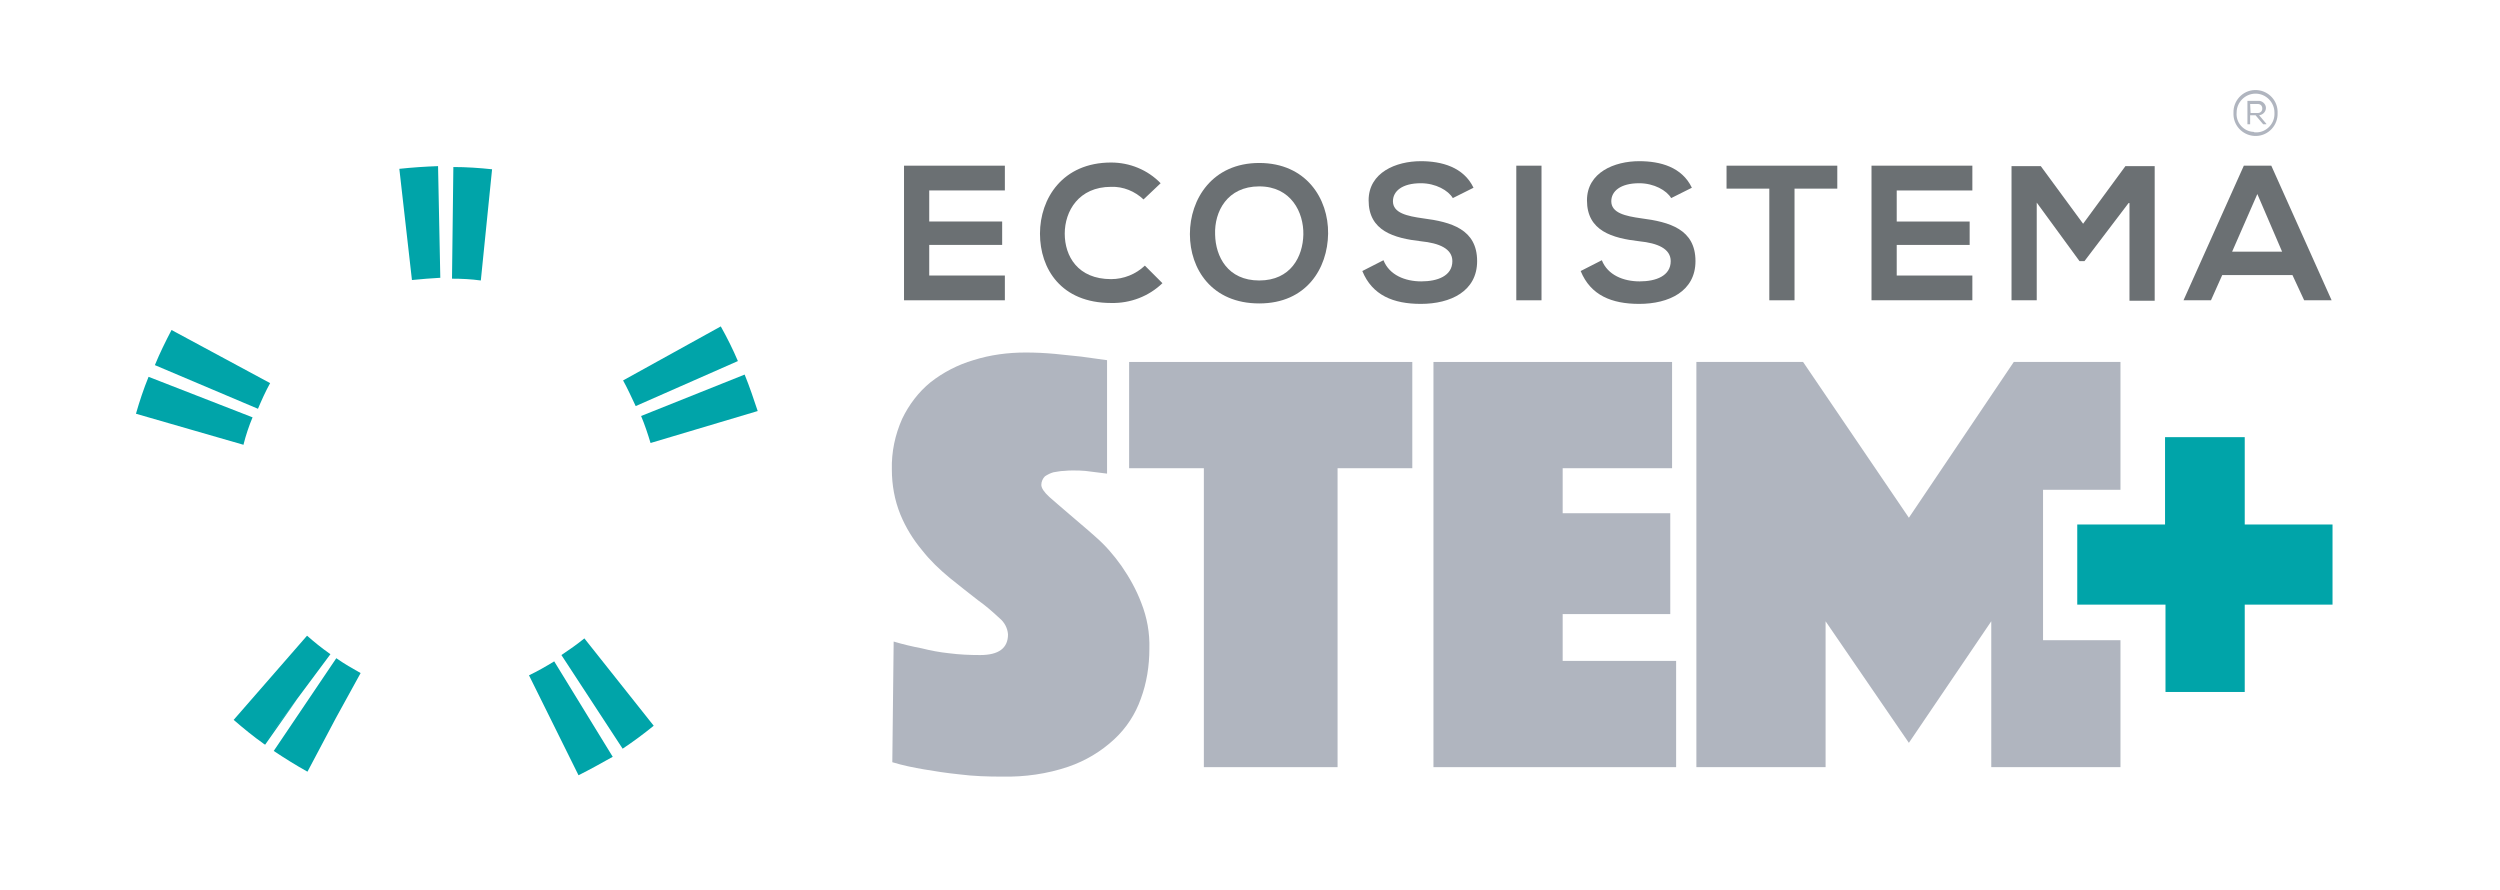
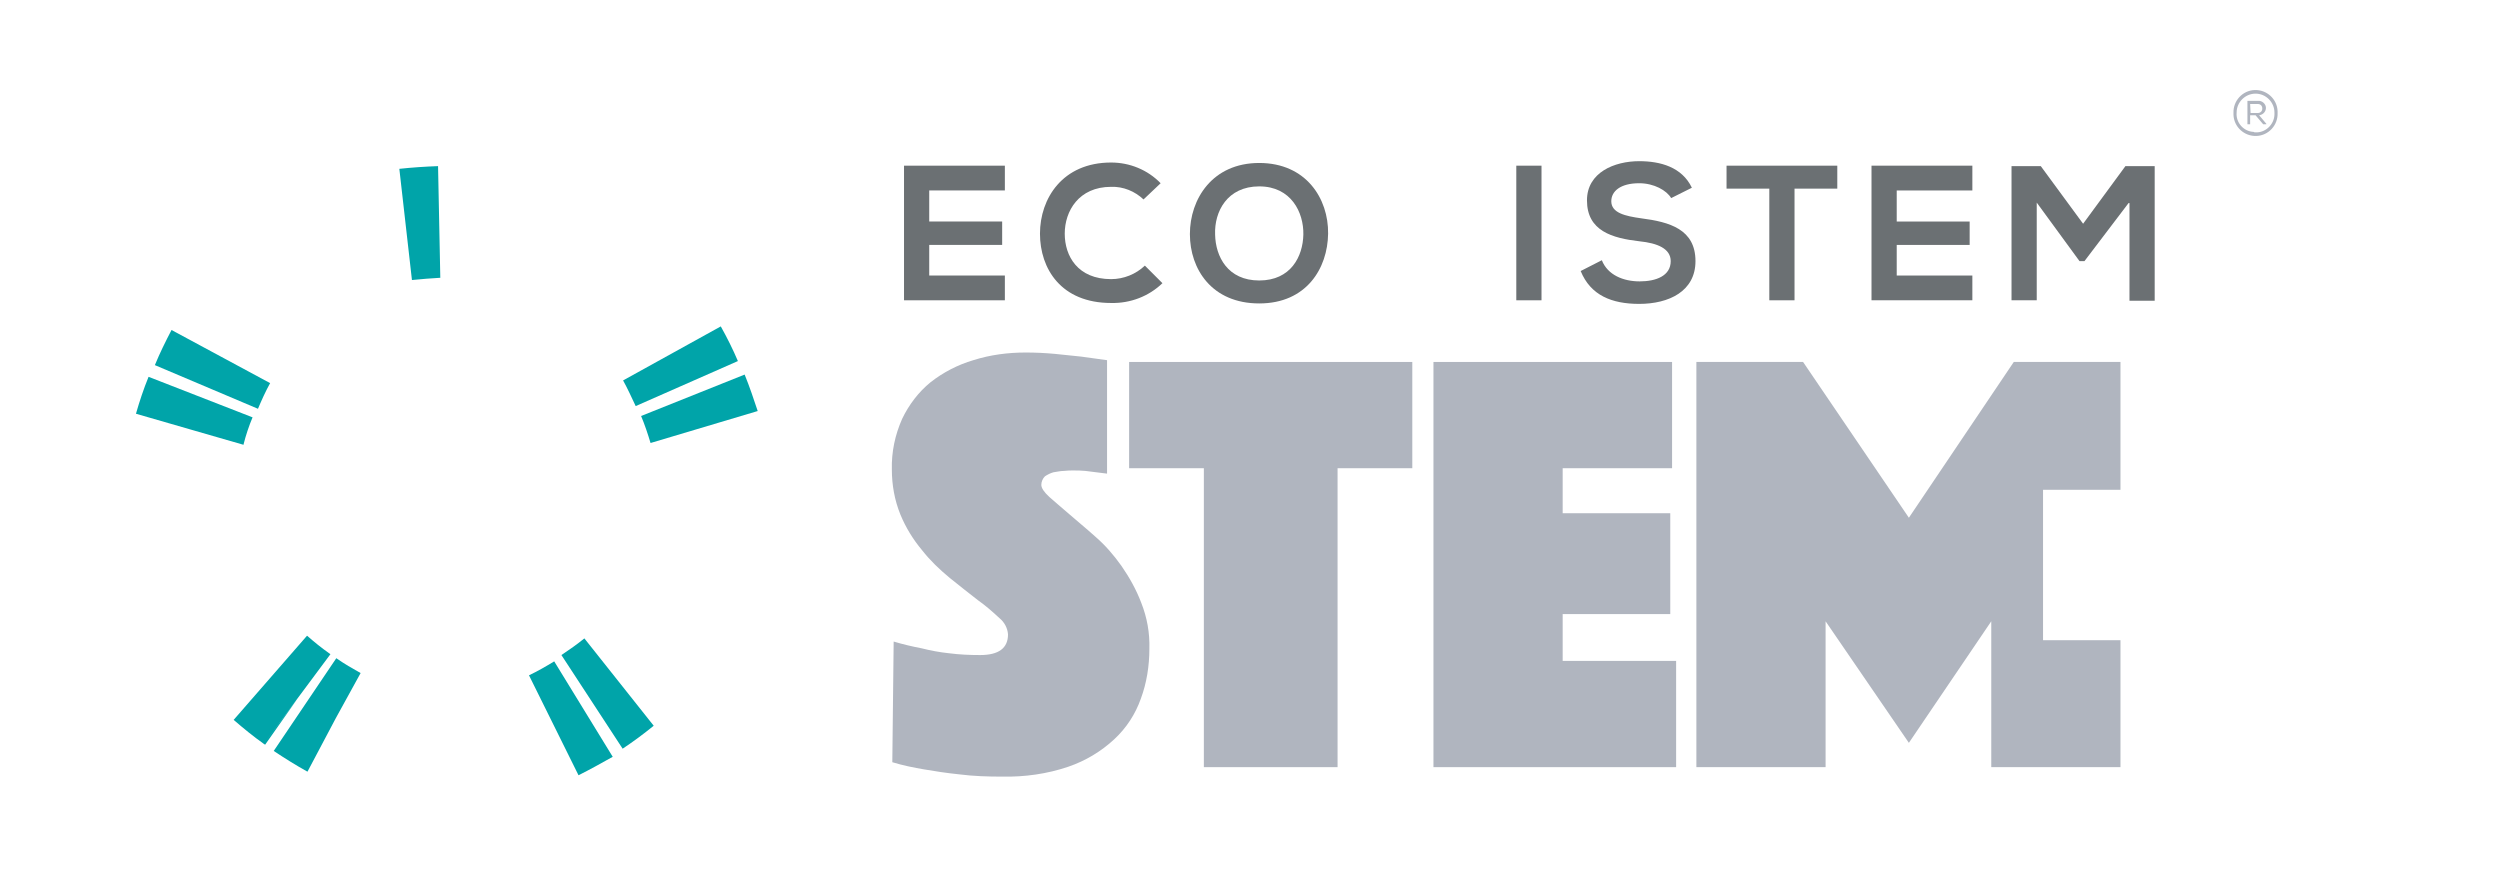
<svg xmlns="http://www.w3.org/2000/svg" version="1.1" id="Layer_1" x="0px" y="0px" viewBox="0 0 555.3 197.7" style="enable-background:new 0 0 555.3 197.7;" xml:space="preserve">
  <style type="text/css">
	.st0{fill:#00A4A9;}
	.st1{fill:#B0B5BF;}
	.st2{fill:#6B7073;}
</style>
  <g>
    <path class="st0" d="M138.3,166.3l-13.6-20.8c1.8-1.2,3.5-2.4,5.1-3.7l15.4,19.4C143,163,140.7,164.7,138.3,166.3z" />
    <path class="st0" d="M128.5,172.2l-11-22.2c1.9-0.9,3.8-2,5.6-3.1l13,21.2C133.6,169.5,131.1,170.9,128.5,172.2z" />
    <path class="st0" d="M30.2,91.9l11.9,3.5L30.2,91.9L30.2,91.9c0.8-2.8,1.7-5.5,2.8-8.2l23.1,9c-0.8,1.9-1.5,4-2,6v0.1L30.2,91.9z" />
    <path class="st0" d="M34.4,81.1L34.4,81.1c1.1-2.7,2.4-5.3,3.7-7.8L60,85.1c-1,1.8-1.9,3.8-2.7,5.7l0,0L34.4,81.1z" />
    <path class="st0" d="M91.5,62.2l-2.8-24.7c2.8-0.3,5.7-0.5,8.6-0.6l0.5,24.8C95.8,61.8,93.6,62,91.5,62.2z" />
-     <path class="st0" d="M100.4,61.9l0.3-24.8c2.9,0,5.8,0.2,8.6,0.5l-2.5,24.7C104.6,62,102.5,61.9,100.4,61.9z" />
    <path class="st0" d="M141.2,90.2c-0.9-1.9-1.8-3.9-2.8-5.7l21.7-12c1.4,2.5,2.7,5.1,3.8,7.7L141.2,90.2z" />
    <path class="st0" d="M144.5,98.4c-0.6-2-1.3-4.1-2.1-6l23-9.2c1.1,2.7,2,5.4,2.9,8.1L144.5,98.4z" />
    <path class="st0" d="M60.8,166.8l13.9-20.6c1.7,1.2,3.6,2.3,5.4,3.3l-5.5,10l-6.3,11.9l-0.2-0.1C65.6,169.9,63.2,168.4,60.8,166.8z   " />
    <path class="st0" d="M51.9,159.9l16.3-18.7c1.6,1.4,3.2,2.7,4.9,3.9l0.3,0.2l-14.8,19.9l7.4-9.9l-7.1,10.1l-0.2-0.1   C56.3,163.6,54.1,161.8,51.9,159.9z" />
    <path class="st1" d="M198.5,142.5c2,0.6,4.1,1.1,6.2,1.5c2,0.5,4.1,0.9,6.1,1.1c2.3,0.3,4.6,0.4,6.9,0.4c4.1,0,6.2-1.5,6.2-4.6   c-0.1-1.4-0.8-2.7-1.9-3.6c-1.5-1.4-3.1-2.8-4.8-4c-1.9-1.5-4-3.1-6.2-4.9c-2.3-1.9-4.4-3.9-6.2-6.2c-2-2.4-3.6-5-4.8-7.9   c-1.3-3.2-1.9-6.6-1.9-10c-0.1-3.9,0.7-7.7,2.3-11.3c1.5-3.1,3.6-5.9,6.3-8.1c2.8-2.2,6.1-3.9,9.5-4.9c3.8-1.2,7.7-1.7,11.6-1.7   c2.2,0,4.3,0.1,6.5,0.3l5.8,0.6l5.8,0.8v25.2c-0.7-0.1-1.5-0.2-2.4-0.3c-0.7-0.1-1.5-0.2-2.4-0.3c-0.9-0.1-1.9-0.1-2.8-0.1   c-0.5,0-1.2,0-2,0.1c-0.8,0-1.5,0.2-2.3,0.3c-0.7,0.2-1.3,0.5-1.9,0.9c-0.5,0.5-0.8,1.2-0.8,1.9c0,0.7,0.6,1.6,1.8,2.7   s2.7,2.3,4.4,3.8s3.7,3.1,5.8,5c2.2,1.9,4.1,4.1,5.8,6.5c1.8,2.6,3.3,5.3,4.4,8.2c1.3,3.3,1.9,6.7,1.8,10.2c0,3.8-0.6,7.6-1.9,11.1   c-1.2,3.4-3.2,6.5-5.9,9c-2.9,2.7-6.4,4.8-10.2,6.1c-4.7,1.6-9.7,2.3-14.7,2.2c-3.2,0-6.4-0.1-9.5-0.5c-2.9-0.3-5.5-0.7-7.8-1.1   c-2.4-0.4-4.8-0.9-7.1-1.6L198.5,142.5z" />
    <polygon class="st1" points="267.4,104 250.8,104 250.8,80.4 313.7,80.4 313.7,104 297.1,104 297.1,170.4 267.4,170.4  " />
    <polygon class="st1" points="318.4,80.4 371.4,80.4 371.4,104 347.1,104 347.1,114 371,114 371,136.4 347.1,136.4 347.1,146.8    372.3,146.8 372.3,170.4 318.4,170.4  " />
-     <polygon class="st0" points="498.6,97.1 480.9,97.1 480.9,116.5 461.4,116.5 461.4,134.3 481,134.3 481,153.7 498.6,153.7    498.6,134.3 518.1,134.3 518.1,116.5 498.6,116.5  " />
    <polygon class="st1" points="453.8,140.5 453.8,110.4 453.8,108.8 471,108.8 471,80.4 447.3,80.4 424,115 400.5,80.4 376.8,80.4    376.8,170.4 405.5,170.4 405.5,138 424,165 442.3,138 442.3,170.4 471,170.4 471,142.2 453.8,142.2  " />
    <path class="st1" d="M505.9,25.1c0.1,2.7-2,5-4.7,5.1s-5-2-5.1-4.7c0-0.1,0-0.3,0-0.4c-0.1-2.7,2-5,4.7-5.1s5,2,5.1,4.7   C505.9,24.8,505.9,24.9,505.9,25.1z M501,29.4c2.2,0.1,4.1-1.7,4.2-3.9c0-0.2,0-0.3,0-0.5c0-2.3-1.9-4.2-4.2-4.2s-4.2,1.9-4.2,4.2   c-0.2,2.2,1.5,4.2,3.8,4.3C500.7,29.4,500.8,29.4,501,29.4z M501.5,22.4h-2.3v5.2h0.6v-2h1.2l1.7,2h0.7v-0.1l-1.6-1.9   c0.9-0.1,1.6-0.9,1.5-1.8C503.2,23,502.4,22.3,501.5,22.4L501.5,22.4L501.5,22.4z M499.8,23.1h1.7c0.6,0,1,0.4,1,1s-0.4,1-1,1h-1.6   L499.8,23.1z" />
    <path class="st2" d="M223.2,66.7h-22.4V36.8h22.4v5.5h-16.8v6.9h16.2v5.2h-16.2v6.8h16.8V66.7z" />
    <path class="st2" d="M258.2,62.9c-3,2.9-7.1,4.5-11.4,4.4c-11.1,0-15.8-7.6-15.8-15.4s5-15.8,15.8-15.8c4.1,0,8.1,1.6,11,4.6   l-3.8,3.6c-1.9-1.8-4.5-2.9-7.2-2.8c-7.2,0-10.3,5.4-10.3,10.4s2.9,10.1,10.3,10.1c2.8,0,5.5-1.1,7.5-3L258.2,62.9z" />
    <path class="st2" d="M295,51.9c-0.1,7.7-4.8,15.5-15.3,15.5s-15.4-7.6-15.4-15.4s5-15.8,15.4-15.8S295.1,44.1,295,51.9z    M269.9,52.1c0.1,4.9,2.8,10.2,9.8,10.2s9.7-5.3,9.8-10.2s-2.7-10.7-9.8-10.7S269.7,47,269.9,52.1L269.9,52.1z" />
-     <path class="st2" d="M322.7,44c-1-1.7-3.8-3.3-7.1-3.3c-4.2,0-6.2,1.8-6.2,4c0,2.6,3.1,3.3,6.7,3.8c6.2,0.8,12,2.4,12,9.5   c0,6.7-5.9,9.5-12.5,9.5c-6.1,0-10.8-1.9-13-7.3l4.7-2.4c1.3,3.3,4.8,4.7,8.4,4.7s6.9-1.2,6.9-4.5c0-2.8-3-4-6.9-4.4   c-6.1-0.7-11.7-2.3-11.7-9.1c0-6.2,6.1-8.7,11.6-8.7c4.6,0,9.5,1.3,11.7,5.9L322.7,44z" />
    <path class="st2" d="M336.8,66.7V36.8h5.6v29.9H336.8z" />
    <path class="st2" d="M371.2,44c-1-1.7-3.8-3.3-7.1-3.3c-4.2,0-6.2,1.8-6.2,4c0,2.6,3.1,3.3,6.7,3.8c6.2,0.8,12,2.4,12,9.5   c0,6.7-5.9,9.5-12.5,9.5c-6.1,0-10.8-1.9-13-7.3l4.7-2.4c1.3,3.3,4.8,4.7,8.4,4.7s6.9-1.2,6.9-4.5c0-2.8-3-4-6.9-4.4   c-6.1-0.7-11.7-2.3-11.7-9.1c0-6.2,6.1-8.7,11.6-8.7c4.7,0,9.5,1.3,11.7,5.9L371.2,44z" />
    <path class="st2" d="M393,41.9h-9.5v-5.1h24.6v5.1h-9.5v24.8H393V41.9z" />
    <path class="st2" d="M438.1,66.7h-22.4V36.8h22.4v5.5h-16.8v6.9h16.2v5.2h-16.2v6.8h16.8V66.7z" />
    <path class="st2" d="M472.8,45.1L463,58h-1.1l-9.5-13v21.7h-5.6V36.9h6.5l9.4,12.8l9.4-12.8h6.5v29.9h-5.6V45.1z" />
-     <path class="st2" d="M509.2,61.1h-15.6l-2.5,5.6h-6.1l13.4-29.9h6.1l13.4,29.9h-6.1L509.2,61.1z M501.4,43.1l-5.6,12.8h11.1   L501.4,43.1z" />
  </g>
</svg>